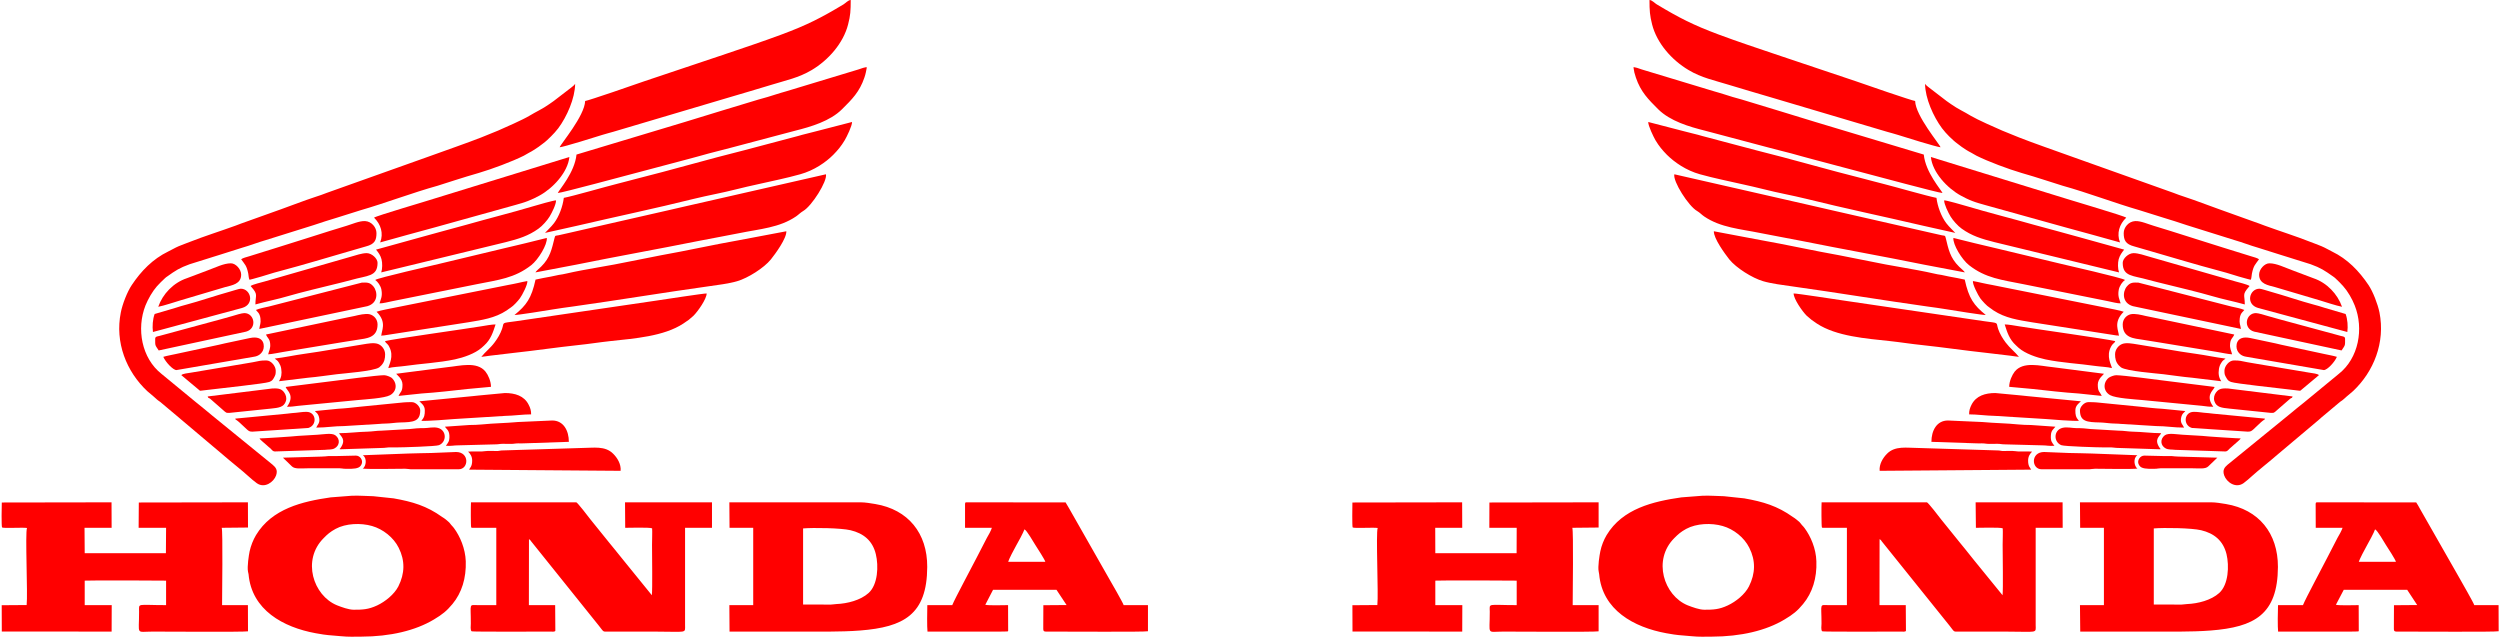
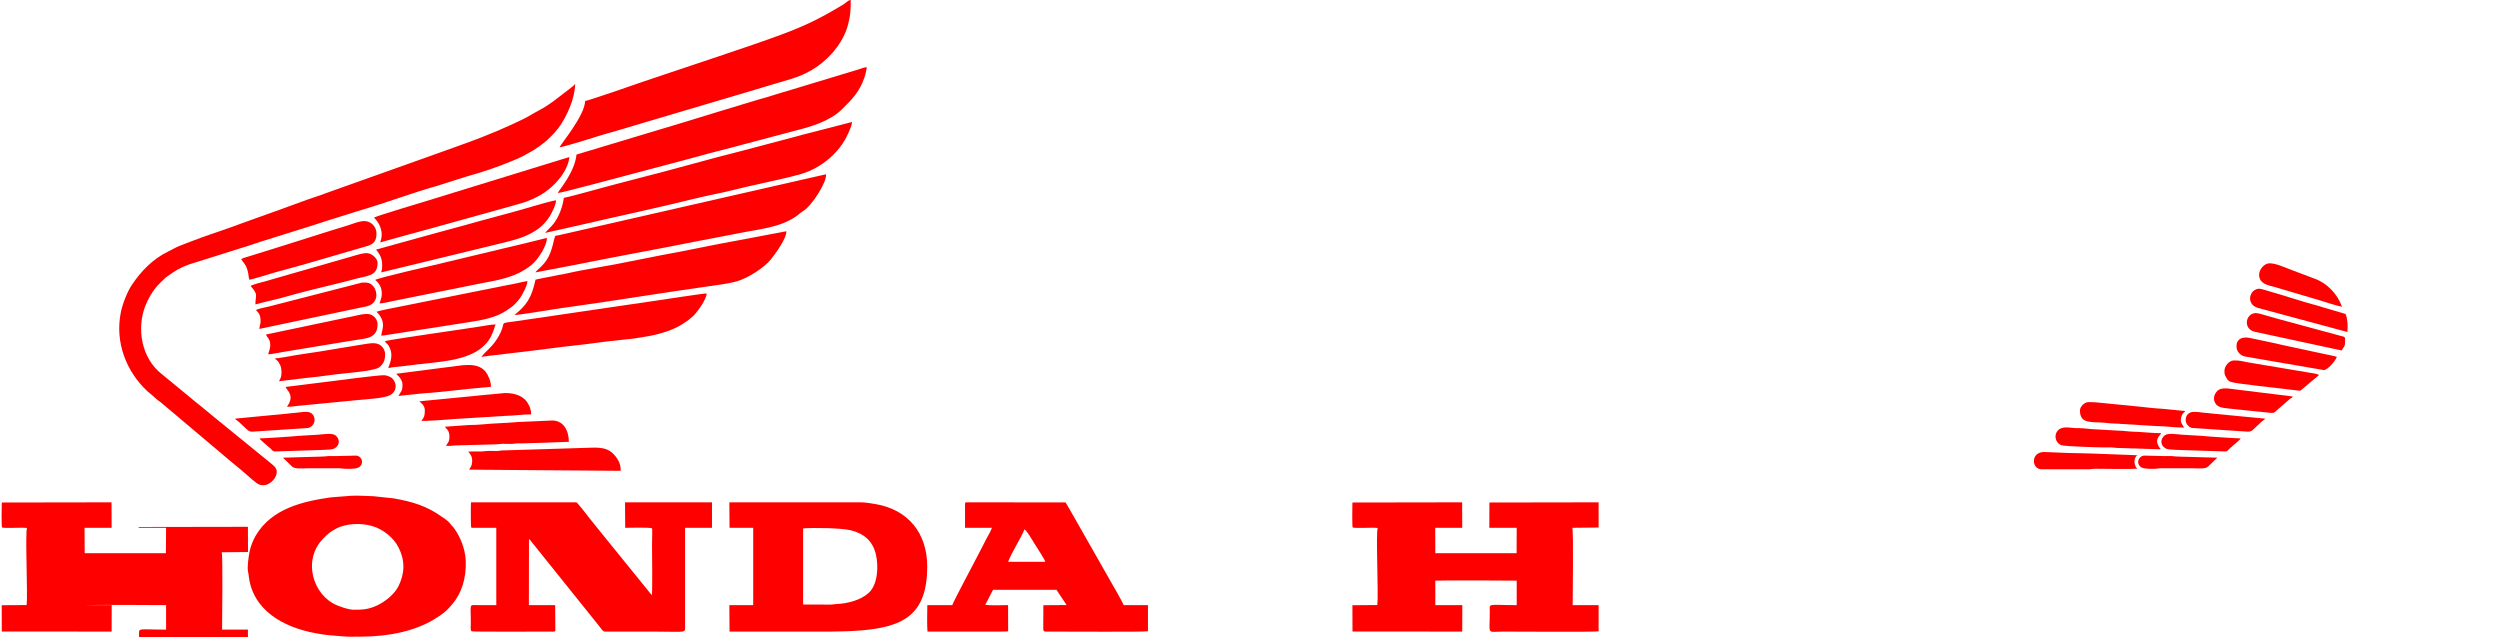
<svg xmlns="http://www.w3.org/2000/svg" clip-rule="evenodd" fill-rule="evenodd" height="637" image-rendering="optimizeQuality" shape-rendering="geometricPrecision" text-rendering="geometricPrecision" viewBox="-3 0 27741 7076" width="2500">
  <g fill="#f00">
    <path d="m16526 5863h304l-1 282h-903l-1-282h300l-1-283-1219 2c-1 32-4 269 3 277 13 12 235-2 278 6-22 51 10 740-4 856l-277 2 1 292 1219 1 1-294h-300v-272c70-5 893-1 904 0v272c-330 0-300-27-299 73 1 266-41 221 151 221 139 0 1016 6 1058-3v-291h-288c0-110 10-817-4-859l292-3v-280l-1213 2z" />
-     <path d="m18914 6773c-56 0-133-29-185-49-264-108-392-504-148-747 43-43 72-69 132-102 115-62 280-68 405-32 123 35 239 127 296 242 72 143 68 286-4 429-45 89-145 169-235 211-97 46-163 48-261 48zm-1168-395c35 399 386 590 745 656 150 27 128 18 280 33 87 9 150 5 229 5 318-1 599-66 806-191 92-55 142-94 205-171 104-125 155-289 148-475-4-141-63-277-132-370-12-17-16-18-29-33-13-14-14-21-28-34-12-11-22-18-35-29-15-14-20-13-37-26-172-123-331-170-540-207l-226-24c-81-1-155-9-240-5l-233 18c-313 45-653 125-830 419-32 54-57 117-70 180-9 43-30 172-18 226zm2479 635c11 6 740 3 860 3 39 0 65 5 69-10l-2-284h-292l1-733c19 11 11 7 24 24l753 937c57 73 42 66 97 66h520c369 0 341 24 340-73v-1080h300l-1-283h-966l3 283c27 0 275-7 298 6 3 38-1 132-1 184 0 125 7 487-1 559l-315-387c-35-44-70-86-104-130-19-23-35-42-54-66l-209-259c-23-31-144-187-158-190h-1170c-3 33-2 270 3 277s-1 4 13 6h265v859h-196c-114 0-86-29-86 204 0 23-9 77 9 87zm3989-297-307-1v-845c115-10 422-5 526 20 143 34 245 115 282 266 31 131 22 338-81 431-90 81-236 118-357 123-23 1-47 6-63 6zm-1125-853h264v859h-266l3 294h730c222 0 504 5 719-12 485-38 744-176 747-706 1-375-213-638-577-699-49-8-113-19-164-19-485-1-971 0-1458 0zm3276 17c29 14 99 140 121 174 23 35 105 162 111 187h-413c7-25 70-148 89-179 20-34 83-151 92-182zm497-231c-12-22-26-48-40-68l-1100-1c-16 0-15 5-17 19l1 264h298c-8 27-42 89-57 113l-111 215c-48 96-241 454-272 531h-277c-3 52-5 252 1 294h805c19 0 38 0 57-1 36-1 32 1 34-9l-1-284c-51 0-215 6-253-4l87-166h705l111 169-258 2-1 220c0 80-8 73 73 73 190-1 1059 6 1091-4l-1-290h-270c-7-26-144-264-159-291zm-5496-4718c2 162 93 365 188 493 27 35 51 62 80 91 28 27 59 57 91 80 33 26 64 49 100 71 20 12 33 20 55 31 24 12 37 23 58 33 130 65 353 148 499 191 85 25 181 53 262 80l195 62c277 77 584 194 854 272l265 83c86 26 168 52 260 83l527 165c94 27 178 61 263 85l260 82c45 15 87 26 131 41l195 61c113 41 156 70 248 135 12 9 14 9 26 20 28 26 63 60 88 89 51 57 99 140 128 214 103 259 44 586-177 760l-379 312c-64 50-124 101-189 154l-667 543c-33 29-59 57-38 119 26 74 127 148 215 86 31-23 66-53 93-78 63-58 207-171 279-235l468-394c14-14 31-27 46-40l186-156c42-27 45-36 73-59l71-60c231-217 360-542 294-874-19-93-72-231-122-305-104-155-233-289-405-372-41-20-72-40-117-59-43-19-83-31-124-48-151-60-349-123-508-181-40-15-81-31-126-46l-379-136c-128-45-251-94-382-137-45-15-84-28-126-45l-1145-408c-166-60-412-145-569-207l-187-76c-79-34-276-121-350-165-69-43-145-76-219-129-19-13-30-21-50-35l-194-149c-18-14-32-24-45-42zm172 705c-9-34-277-348-282-514-33-3-566-186-663-221l-864-290c-208-70-448-150-657-228-284-106-441-187-687-335-22-13-53-48-80-48 0 118 4 172 29 271 53 209 219 397 405 507 145 87 289 115 443 163 155 48 321 95 471 140l1291 383c37 11 79 21 119 34 67 22 436 136 475 138zm-3413-886c6 4-2-19 4 9l8 46c5 19 10 36 17 57 54 159 138 242 247 351 134 133 346 195 522 239l716 190c77 21 158 40 241 62 81 22 159 45 237 65l539 143c154 40 863 232 904 232-14-35-188-227-208-427l-1211-364c-122-38-272-84-408-125l-402-122c-67-17-140-40-202-60-36-12-69-20-101-30l-807-244c-22-7-90-34-96-22zm3579 1841c-2-7-74-73-103-113-55-74-96-183-108-280-97-18-461-123-596-157-71-17-139-37-203-53-396-99-815-222-1202-318l-600-159c-66-20-140-35-204-53l-397-103c-1 43 59 165 80 202 40 67 77 111 128 163 84 83 212 173 367 216 158 44 310 74 472 111 82 19 159 35 236 55 160 41 316 68 474 107 421 105 872 199 1299 299l331 74c2 1 12 3 13 3 10 3 11 4 13 6zm104 435c-4-12-44-44-64-64-101-99-118-195-148-318-8-31-9-24-42-30-36-7-72-17-111-25-80-18-149-35-224-51l-882-201c-149-36-279-63-436-100l-1320-301c-18 77 157 354 253 408 32 19 49 40 78 60 185 126 403 139 631 186 150 30 298 56 455 87 441 89 916 173 1357 263zm233 473c-134-108-189-186-234-393-56-13-116-23-174-34-29-6-57-13-85-18-28-4-59-9-86-16-208-48-488-87-699-133l-348-69c-283-50-586-118-870-168l-525-99c-3 79 124 252 172 313 76 94 255 207 376 242 87 26 226 44 320 57 507 71 999 153 1505 224 72 10 149 20 219 32 54 9 405 66 429 62zm368 465c-44-55-99-95-148-160-33-44-64-95-83-150-26-78 18-62-155-86l-1552-228c-68-10-543-83-565-80 1 61 95 197 145 247l53 45c20 15 37 27 60 42 218 143 546 166 812 195 122 13 243 33 355 44 242 26 477 61 718 87l270 32c31 3 64 11 90 12z" />
-     <path d="m23532 2693c-40-100-7-203 69-275-19-19-609-191-671-212l-1499-462c16 169 182 347 333 429 43 23 75 40 127 60 49 19 91 30 144 45l895 249c101 28 194 54 300 82zm7 677c-12-43-35-77-21-152 9-44 41-89 69-108-23-22-664-168-714-180l-718-172c-80-20-164-38-240-57l-234-58c-7 73 94 240 173 302 185 146 367 164 605 212l941 189c35 7 107 26 139 24zm-18-344c-14-39-15-105-4-146 13-45 35-74 61-107l-497-138c-89-23-166-47-251-69l-251-68c-245-70-513-137-750-208-34-10-229-67-251-64 1 46 46 137 72 180 24 40 80 104 123 134 111 80 222 114 365 150zm-2 706c3-53-69-148 54-269-40-15-157-36-205-46l-1259-252c-38-8-70-12-105-21-30-7-76-17-106-22-6 36 58 159 82 192 22 29 72 85 103 103 16 10 29 22 43 31 132 87 278 107 427 132l938 146c17 2 20-1 28 6zm54-1143c0 80 21 123 116 148 65 18 124 36 186 54 236 68 513 152 745 213 56 15 125 34 186 54 33 11 60 18 92 27 20 5 79 23 86 23 10-19 8-45 13-68 19-93 36-99 79-160-19-15-63-25-91-34l-296-92c-135-41-250-80-390-123-145-46-264-84-394-123-53-15-144-56-205-52-74 4-127 71-127 133zm-1062 2528c0-47 21-77 44-100-21-3-61-2-88-2-33 0-65 2-95-3-39-6-102-1-146-2-19-1-29-6-39-6l-903-28c-118 0-250-27-340 64-45 45-89 116-82 190l1682-13c-5-18-33-30-33-100zm931-1028c-4-32-68-130-10-238 7-13 12-20 21-30 16-17 17-10 26-32-91-23-900-136-1073-165-28-5-128-22-155-20 27 86 52 167 126 233 12 11 18 18 29 27 73 64 199 107 296 128 187 39 376 47 554 73 53 8 142 11 186 24zm120-1169c0 155 114 139 287 189 62 17 118 30 178 45 141 35 393 95 531 136 114 34 237 57 360 92 0-109-32-107 44-194 7-9 2 0 9-11-21-17-126-42-154-50l-958-275c-52-15-123-40-176-40-57 0-121 60-121 108zm-85 1016c0 45 7 85 42 123l24 22c61 42 388 66 471 76 101 12 215 30 320 39l322 39c-26-41-34-82-25-138 5-28 12-45 26-67 20-32 23-25 47-47-111-13-216-37-325-52-112-15-224-34-330-52-105-18-214-36-328-54-52-8-119-22-165-4-41 16-79 61-79 115zm1398-282c-7-51-20-61-13-118 8-61 37-73 51-93-39-17-101-28-145-38l-1034-266c-53 0-85-6-126 43-49 59-55 184 67 219zm-2072 1298c-26-37-43-47-39-115 3-58 28-67 50-97l-273-19c-46-1-91-1-136-6-136-14-262-14-401-27l-383-17c-126 0-184 113-184 237l476 16c28 2 57 1 85 1 32 0 50 6 80 6s61-1 92-1c34 0 46 6 79 6l417 11c54 0 67 9 137 5zm759-1347c0 152 129 154 221 169 58 10 109 17 162 26l662 109c44 7 125 25 170 27-8-40-28-62-22-119 5-57 32-62 46-101l-818-172c-56-13-108-21-166-34-46-11-120-30-167-19-51 13-88 57-88 114zm-73 563c-25 0-66 17-82 28-16 12-34 35-42 61-16 57 10 107 58 133 63 34 272 46 358 54l661 64c62 6 63 11 126 10-90-123-3-178 11-211 4-9 5 3 1-9l-528-66c-77-10-487-64-563-64zm-453 390c0-53 40-80 62-100l-598-58c-41-3-80-10-119-12l-234-22c-112 0-213 30-264 129-18 35-29 70-27 108 89 0 189 15 291 17l564 35c43 5 312 24 364 20-36-42-39-67-39-117zm-735-261 261 24c162 18 352 40 509 50l258 27c-22-50-44-43-44-126 0-66 67-112 69-120l-574-74c-130-12-323-68-418 50-28 36-61 106-61 169z" />
    <path d="m24243 4750c-12-31-41-47-34-99 9-63 40-69 48-85l-254-25c-81-4-172-15-256-24l-385-38c-82-8-101-12-182-12-45 0-93 52-93 91 0 125 76 132 225 135 48 1 111 12 159 12 35 0 53 3 71 4l392 24c111 0 194 17 309 17zm1814-1062c8-63 3-142-19-200l-238-70c-41-13-78-25-119-35-133-35-327-101-474-142-24-6-107-34-125-34-114 0-158 174-16 214zm-2068 1124c-107 0-210-15-318-17-50-1-99-11-154-11l-312-18c-42-6-110-11-156-10-49 0-107-16-157-3-98 25-101 155-13 192 33 14 413 25 473 25 28 0 58-1 85 0 30 1 40 6 74 6l469 15c4-12 4 1-7-15-68-98 2-130 16-164zm703-694c0 40 2 46 23 82 15 25 21 31 50 43 51 19 525 68 632 82 27 3 49 5 76 9 15 2 26 4 42 5 25 1 13 6 31-8l196-164c-20-18-68-20-111-28l-572-96c-37-6-72-12-111-19-76-14-80-20-151-20-54 0-105 64-105 114zm1104-7c38 0 121-89 145-147-42-13-93-21-137-31l-479-103c-23-5-47-12-68-16l-278-59c-164-34-165 94-144 138 18 37 50 63 100 70zm197-218c42-64 39-49 39-129 0-26-22-26-46-32-22-5-41-11-62-17l-624-169c-40-11-83-23-124-35-33-10-107-33-134-33-115 0-146 171-20 206zm-2268 1312c-36-24-50-117 0-148l-504-19c-91-1-169-6-258-6l-274-11c-152 0-142 192-28 192h531c14 0 38-6 63-6 91 1 431 6 470-2zm1352-2154c0 105 103 118 176 138l493 146c65 20 190 61 252 73-50-142-168-267-317-317l-228-86c-92-33-181-80-262-80-54 0-114 66-114 126zm125 1535c46 0 34 5 82-37l138-120c22-16 18 0 27-25l-721-89c-45 0-94-6-130 45-18 25-29 59-18 95 22 71 84 75 166 84z" />
-     <path d="m24351 4575c-109 0-122 149-20 179l620 41c34 0 40-7 60-23l88-83c29-27 53-32 40-39l-574-55c-35-5-64-7-99-10-48-4-63-10-115-10zm348 440c29 0 35-19 53-34 16-15 26-21 42-37 15-15 74-60 78-74-6 2-390-22-427-28l-220-13c-58-3-157-23-196 7-55 42-48 116 12 146 30 15 68 10 105 15zm-765 192c9 0 24-5 46-5h360c68 0 140 11 172-21l101-97-428-12c-35 0-51-4-80-6-28-1-62 0-91 0l-211-5c-48 0-77 49-68 85 6 20 19 39 37 47 41 20 118 14 162 14zm-22412 656h305l-2 282h-902l-2-282h301l-1-283-1219 2c-2 32-5 269 3 277 12 12 235-2 277 6-22 51 10 740-4 856l-277 2 1 292 1220 1 1-294h-300v-272c70-5 893-1 904 0v272c-330 0-300-27-300 73 1 266-41 221 151 221 140 0 1016 6 1059-3l-1-291h-287c0-110 10-817-4-859l292-3-1-280-1212 2z" />
+     <path d="m24351 4575c-109 0-122 149-20 179l620 41c34 0 40-7 60-23l88-83c29-27 53-32 40-39l-574-55c-35-5-64-7-99-10-48-4-63-10-115-10zm348 440c29 0 35-19 53-34 16-15 26-21 42-37 15-15 74-60 78-74-6 2-390-22-427-28l-220-13c-58-3-157-23-196 7-55 42-48 116 12 146 30 15 68 10 105 15zm-765 192c9 0 24-5 46-5h360c68 0 140 11 172-21l101-97-428-12c-35 0-51-4-80-6-28-1-62 0-91 0l-211-5c-48 0-77 49-68 85 6 20 19 39 37 47 41 20 118 14 162 14zm-22412 656h305l-2 282h-902l-2-282h301l-1-283-1219 2c-2 32-5 269 3 277 12 12 235-2 277 6-22 51 10 740-4 856l-277 2 1 292 1220 1 1-294h-300c70-5 893-1 904 0v272c-330 0-300-27-300 73 1 266-41 221 151 221 140 0 1016 6 1059-3l-1-291h-287c0-110 10-817-4-859l292-3-1-280-1212 2z" />
    <path d="m3911 6773c-56 0-134-29-185-49-265-108-393-504-148-747 42-43 72-69 132-102 114-62 280-68 405-32 122 35 239 127 296 242 72 143 68 286-4 429-46 89-146 169-235 211-98 46-164 48-261 48zm-1168-395c35 399 386 590 745 656 149 27 128 18 280 33 87 9 150 5 229 5 318-1 598-66 806-191 92-55 141-94 205-171 104-125 154-289 148-475-5-141-63-277-132-370-13-17-16-18-29-33-13-14-14-21-29-34-12-11-21-18-34-29-16-14-20-13-38-26-171-123-330-170-539-207l-227-24c-80-1-154-9-240-5l-233 18c-313 45-652 125-829 419-32 54-57 117-71 180-9 43-29 172-18 226zm2479 635c10 6 739 3 859 3 39 0 66 5 70-10l-2-284h-292l1-733c18 11 10 7 24 24l752 937c58 73 42 66 98 66h520c368 0 340 24 340-73v-1080h299v-283h-966l2 283c28 0 276-7 299 6 3 38-1 132-1 184 0 125 6 487-2 559l-314-387c-35-44-70-86-105-130-18-23-35-42-54-66l-209-259c-23-31-144-187-157-190h-1170c-3 33-3 270 2 277s0 4 14 6h265v859h-196c-114 0-86-29-87 204 0 23-8 77 10 87zm3989-297-308-1v-845c115-10 423-5 527 20 143 34 245 115 281 266 32 131 23 338-80 431-90 81-236 118-358 123-22 1-46 6-62 6zm-1125-853h263v859h-265l2 294h731c221 0 503 5 719-12 484-38 744-176 746-706 2-375-212-638-577-699-48-8-112-19-163-19-486-1-971 0-1458 0zm3276 17c29 14 98 140 121 174 22 35 105 162 111 187h-413c6-25 69-148 88-179 21-34 83-151 93-182zm497-231c-12-22-27-48-40-68l-1101-1c-16 0-14 5-16 19v264h298c-7 27-41 89-56 113l-111 215c-48 96-242 454-273 531h-277c-2 52-4 252 2 294h804c19 0 39 0 58-1 35-1 31 1 34-9l-1-284c-51 0-215 6-253-4l86-166h705l112 169-258 2-1 220c0 80-8 73 72 73 191-1 1060 6 1091-4v-290h-270c-7-26-144-264-160-291zm-5488-4718c-2 162-92 365-187 493-27 35-52 62-81 91-27 27-58 57-90 80-34 26-64 49-101 71-19 12-32 20-54 31-24 12-37 23-58 33-130 65-353 148-499 191-85 25-181 53-263 80l-194 62c-277 77-585 194-855 272l-264 83c-87 26-168 52-260 83l-527 165c-94 27-178 61-264 85l-259 82c-45 15-87 26-131 41l-195 61c-113 41-157 70-248 135-12 9-15 9-26 20-28 26-63 60-89 89-50 57-98 140-128 214-102 259-43 586 178 760l379 312c64 50 123 101 188 154l667 543c33 29 60 57 39 119-26 74-128 148-215 86-32-23-66-53-94-78-62-58-207-171-279-235l-467-394c-15-14-31-27-47-40l-186-156c-41-27-44-36-72-59l-71-60c-232-217-361-542-294-874 18-93 72-231 122-305 103-155 233-289 404-372 42-20 73-40 117-59s83-31 124-48c151-60 350-123 509-181 40-15 80-31 125-46l380-136c127-45 250-94 381-137 46-15 85-28 127-45l1145-408c165-60 411-145 569-207l187-76c78-34 276-121 349-165 70-43 146-76 220-129 19-13 30-21 50-35l194-149c17-14 32-24 44-42zm-172 705c9-34 278-348 283-514 33-3 565-186 662-221l865-290c207-70 447-150 656-228 285-106 442-187 688-335 21-13 53-48 79-48 0 118-3 172-29 271-53 209-219 397-404 507-146 87-290 115-444 163s-321 95-470 140l-1291 383c-37 11-79 21-120 34-67 22-435 136-475 138zm3413-886c-5 4 3-19-3 9l-9 46c-4 19-9 36-16 57-54 159-138 242-248 351-133 133-346 195-521 239l-717 190c-77 21-158 40-240 62s-159 45-238 65l-539 143c-154 40-862 232-903 232 14-35 188-227 208-427l1210-364c123-38 272-84 408-125l403-122c66-17 140-40 202-60 36-12 68-20 101-30l806-244c22-7 91-34 96-22zm-3578 1841c2-7 74-73 103-113 55-74 96-183 108-280 97-18 460-123 596-157 71-17 138-37 203-53 396-99 815-222 1202-318l600-159c66-20 139-35 203-53l398-103c1 43-59 165-81 202-40 67-77 111-128 163-83 83-212 173-367 216-157 44-309 74-471 111-83 19-160 35-236 55-161 41-316 68-475 107-421 105-871 199-1298 299l-331 74c-2 1-12 3-14 3-9 3-10 4-12 6zm-104 435c4-12 43-44 63-64 101-99 118-195 149-318 8-31 9-24 42-30 36-7 72-17 111-25 79-18 149-35 223-51l882-201c149-36 280-63 437-100l1320-301c17 77-158 354-253 408-32 19-50 40-79 60-185 126-402 139-631 186-149 30-297 56-454 87-442 89-916 173-1358 263zm-233 473c133-108 189-186 234-393 56-13 115-23 173-34 29-6 58-13 85-18 28-4 59-9 87-16 207-48 487-87 699-133l348-69c282-50 585-118 870-168l524-99c4 79-123 252-172 313-76 94-254 207-375 242-87 26-226 44-321 57-507 71-998 153-1504 224-72 10-149 20-220 32-53 9-404 66-428 62zm-368 465c43-55 99-95 147-160 33-44 64-95 83-150 27-78-18-62 156-86l1552-228c68-10 543-83 565-80-1 61-96 197-146 247l-52 45c-20 15-38 27-61 42-217 143-545 166-811 195-122 13-243 33-355 44-243 26-477 61-718 87l-270 32c-31 3-64 11-90 12z" />
    <path d="m4205 2693c40-100 7-203-68-275 19-19 609-191 670-212l1500-462c-17 169-182 347-333 429-43 23-76 40-128 60-48 19-91 30-143 45l-895 249c-101 28-194 54-301 82zm-7 677c12-43 35-77 21-152-8-44-41-89-69-108 23-22 665-168 715-180l717-172c81-20 165-38 240-57l234-58c8 73-94 240-172 302-186 146-367 164-606 212l-940 189c-35 7-108 26-140 24zm19-344c13-39 14-105 3-146-12-45-34-74-61-107l498-138c89-23 165-47 251-69l250-68c245-70 514-137 751-208 33-10 229-67 250-64 0 46-46 137-72 180-24 40-80 104-123 134-111 80-221 114-364 150zm1 706c-3-53 69-148-53-269 40-15 157-36 205-46l1259-252c38-8 70-12 105-21 30-7 75-17 106-22 6 36-58 159-83 192-21 29-72 85-102 103-17 10-30 22-44 31-131 87-277 107-427 132l-937 146c-17 2-20-1-29 6zm-54-1143c0 80-20 123-116 148-65 18-124 36-186 54-235 68-513 152-744 213-57 15-126 34-187 54-33 11-60 18-92 27-19 5-78 23-85 23-11-19-9-45-14-68-19-93-36-99-79-160 19-15 63-25 92-34l295-92c136-41 250-80 391-123 145-46 263-84 394-123 52-15 143-56 205-52 73 4 126 71 126 133zm1063 2528c0-47-21-77-45-100 21-3 61-2 89-2 33 0 64 2 94-3 40-6 103-1 146-2 20-1 29-6 40-6l902-28c119 0 250-27 340 64 46 45 90 116 83 190l-1682-13c4-18 33-30 33-100zm-931-1028c3-32 68-130 9-238-6-13-11-20-21-30-15-17-16-10-25-32 90-23 899-136 1073-165 28-5 127-22 155-20-28 86-53 167-126 233-12 11-19 18-30 27-73 64-199 107-295 128-187 39-376 47-554 73-53 8-143 11-186 24zm-120-1169c0 155-114 139-288 189-61 17-117 30-177 45-141 35-394 95-532 136-113 34-237 57-360 92 1-109 32-107-44-194-7-9-2 0-9-11 21-17 127-42 155-50l957-275c53-15 124-40 177-40 57 0 121 60 121 108zm84 1016c0 45-7 85-42 123l-24 22c-60 42-388 66-470 76-101 12-215 30-321 39l-322 39c26-41 34-82 25-138-4-28-12-45-25-67-20-32-23-25-47-47 111-13 216-37 325-52 111-15 223-34 330-52 105-18 214-36 328-54 51-8 118-22 165-4 41 16 78 61 78 115zm-1398-282c7-51 20-61 13-118-8-61-37-73-50-93 38-17 101-28 144-38l1034-266c53 0 86-6 127 43 49 59 55 184-67 219zm2073 1298c25-37 42-47 39-115-4-58-29-67-50-97l273-19c46-1 90-1 136-6 136-14 261-14 401-27l382-17c126 0 185 113 185 237l-476 16c-29 2-57 1-86 1-31 0-49 6-79 6-31 0-62-1-92-1-34 0-46 6-80 6l-417 11c-53 0-66 9-136 5zm-759-1347c0 152-130 154-221 169-58 10-109 17-163 26l-661 109c-45 7-125 25-170 27 8-40 28-62 22-119-5-57-32-62-46-101l818-172c55-13 108-21 165-34 47-11 121-30 168-19 50 13 88 57 88 114zm73 563c25 0 66 17 82 28 15 12 33 35 41 61 17 57-10 107-57 133-63 34-273 46-358 54l-661 64c-63 6-64 11-126 10 90-123 2-178-11-211-4-9-5 3-1-9l527-66c77-10 487-64 564-64zm452 390c0-53-39-80-61-100l597-58c41-3 81-10 120-12l234-22c111 0 213 30 263 129 19 35 29 70 28 108-90 0-190 15-292 17l-564 35c-42 5-311 24-363 20 35-42 38-67 38-117zm735-261-260 24c-162 18-352 40-510 50l-257 27c22-50 44-43 44-126 0-66-67-112-70-120l574-74c130-12 323-68 418 50 29 36 61 106 61 169z" />
-     <path d="m3495 4750c12-31 41-47 34-99-9-63-41-69-48-85l254-25c81-4 171-15 256-24l384-38c83-8 102-12 182-12 46 0 93 52 93 91 0 125-76 132-224 135-48 1-112 12-160 12-34 0-53 3-70 4l-392 24c-112 0-195 17-309 17zm-1814-1062c-8-63-3-142 19-200l237-70c41-13 79-25 119-35 133-35 327-101 475-142 24-6 107-34 125-34 113 0 158 174 15 214zm2068 1124c106 0 210-15 317-17 51-1 100-11 154-11l313-18c41-6 110-11 156-10 49 0 107-16 157-3 98 25 101 155 13 192-33 14-413 25-473 25-28 0-58-1-86 0-29 1-39 6-74 6l-468 15c-5-12-4 1 7-15 68-98-2-130-16-164zm-704-694c0 40-2 46-22 82-15 25-21 31-50 43-51 19-526 68-632 82-28 3-49 5-77 9-14 2-26 4-42 5-24 1-13 6-30-8l-196-164c19-18 68-20 111-28l571-96c37-6 73-12 112-19 76-14 79-20 151-20 54 0 104 64 104 114zm-1103-7c-38 0-121-89-146-147 43-13 94-21 137-31l479-103c24-5 48-12 69-16l277-59c165-34 166 94 145 138-18 37-50 63-100 70zm-197-218c-42-64-39-49-39-129 0-26 21-26 45-32 22-5 42-11 63-17l623-169c41-11 83-23 125-35 32-10 107-33 134-33 114 0 145 171 20 206zm2267 1312c37-24 50-117 0-148l505-19c91-1 168-6 257-6l274-11c152 0 142 192 29 192h-531c-14 0-38-6-63-6-91 1-432 6-471-2zm-1351-2154c0 105-103 118-177 138l-492 146c-66 20-190 61-252 73 49-142 168-267 317-317l228-86c92-33 181-80 262-80 54 0 114 66 114 126zm-125 1535c-46 0-35 5-83-37l-137-120c-22-16-18 0-27-25l721-89c44 0 94-6 129 45 18 25 30 59 19 95-22 71-85 75-167 84z" />
    <path d="m3387 4575c109 0 122 149 20 179l-621 41c-33 0-40-7-59-23l-89-83c-29-27-52-32-40-39l575-55c35-5 63-7 99-10 48-4 63-10 115-10zm-349 440c-29 0-35-19-52-34s-27-21-43-37c-15-15-74-60-78-74 6 2 390-22 428-28l219-13c58-3 157-23 196 7 56 42 48 116-12 146-29 15-68 10-105 15zm765 192c-9 0-24-5-45-5h-360c-68 0-140 11-173-21l-100-97 427-12c35 0 52-4 80-6 28-1 63 0 91 0l212-5c48 0 77 49 67 85-5 20-19 39-37 47-41 20-117 14-162 14z" />
  </g>
</svg>